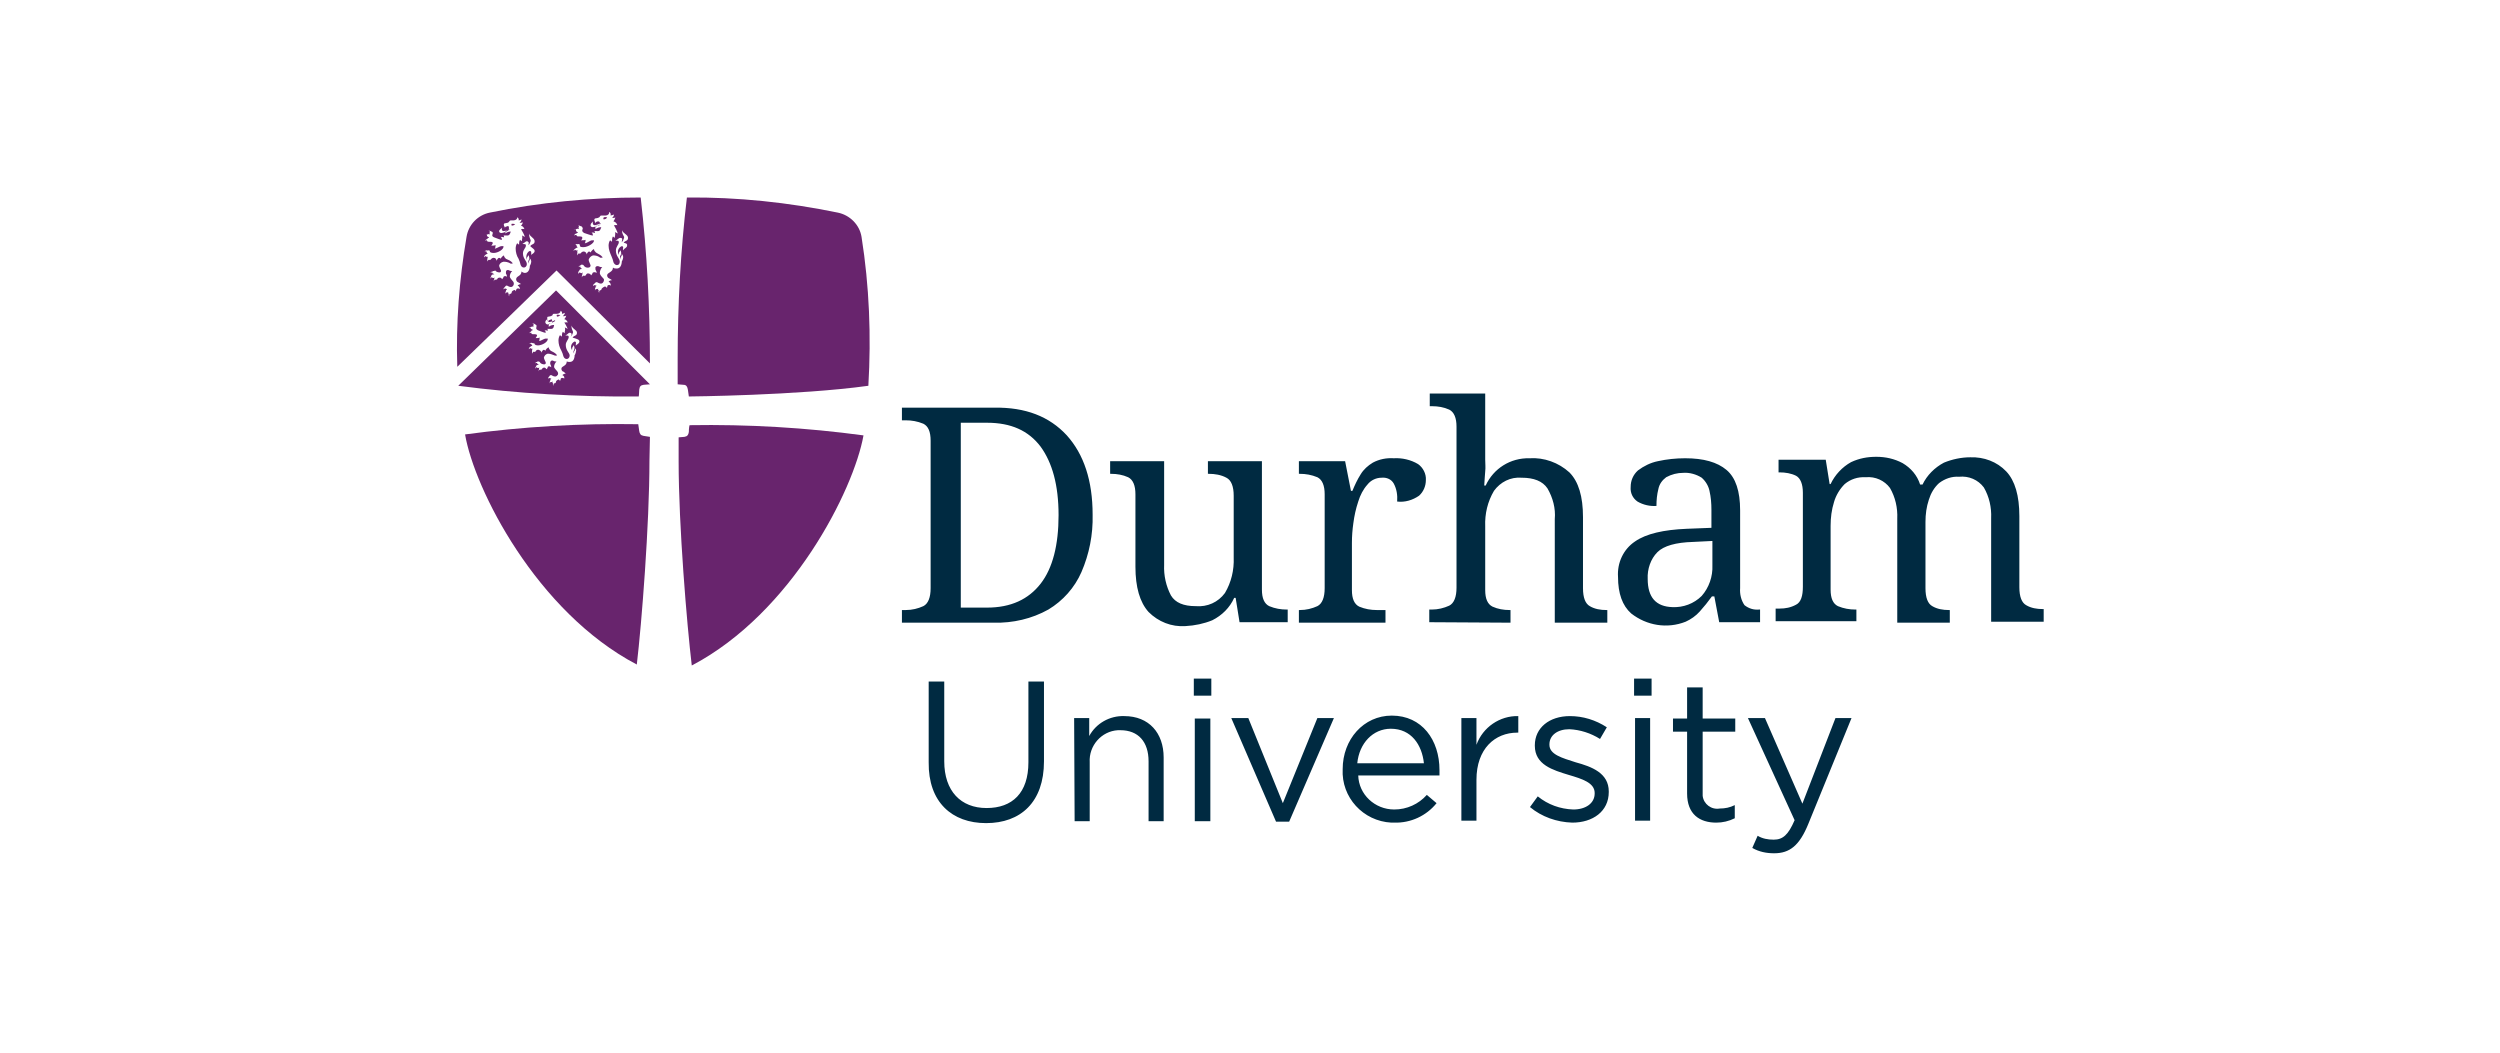
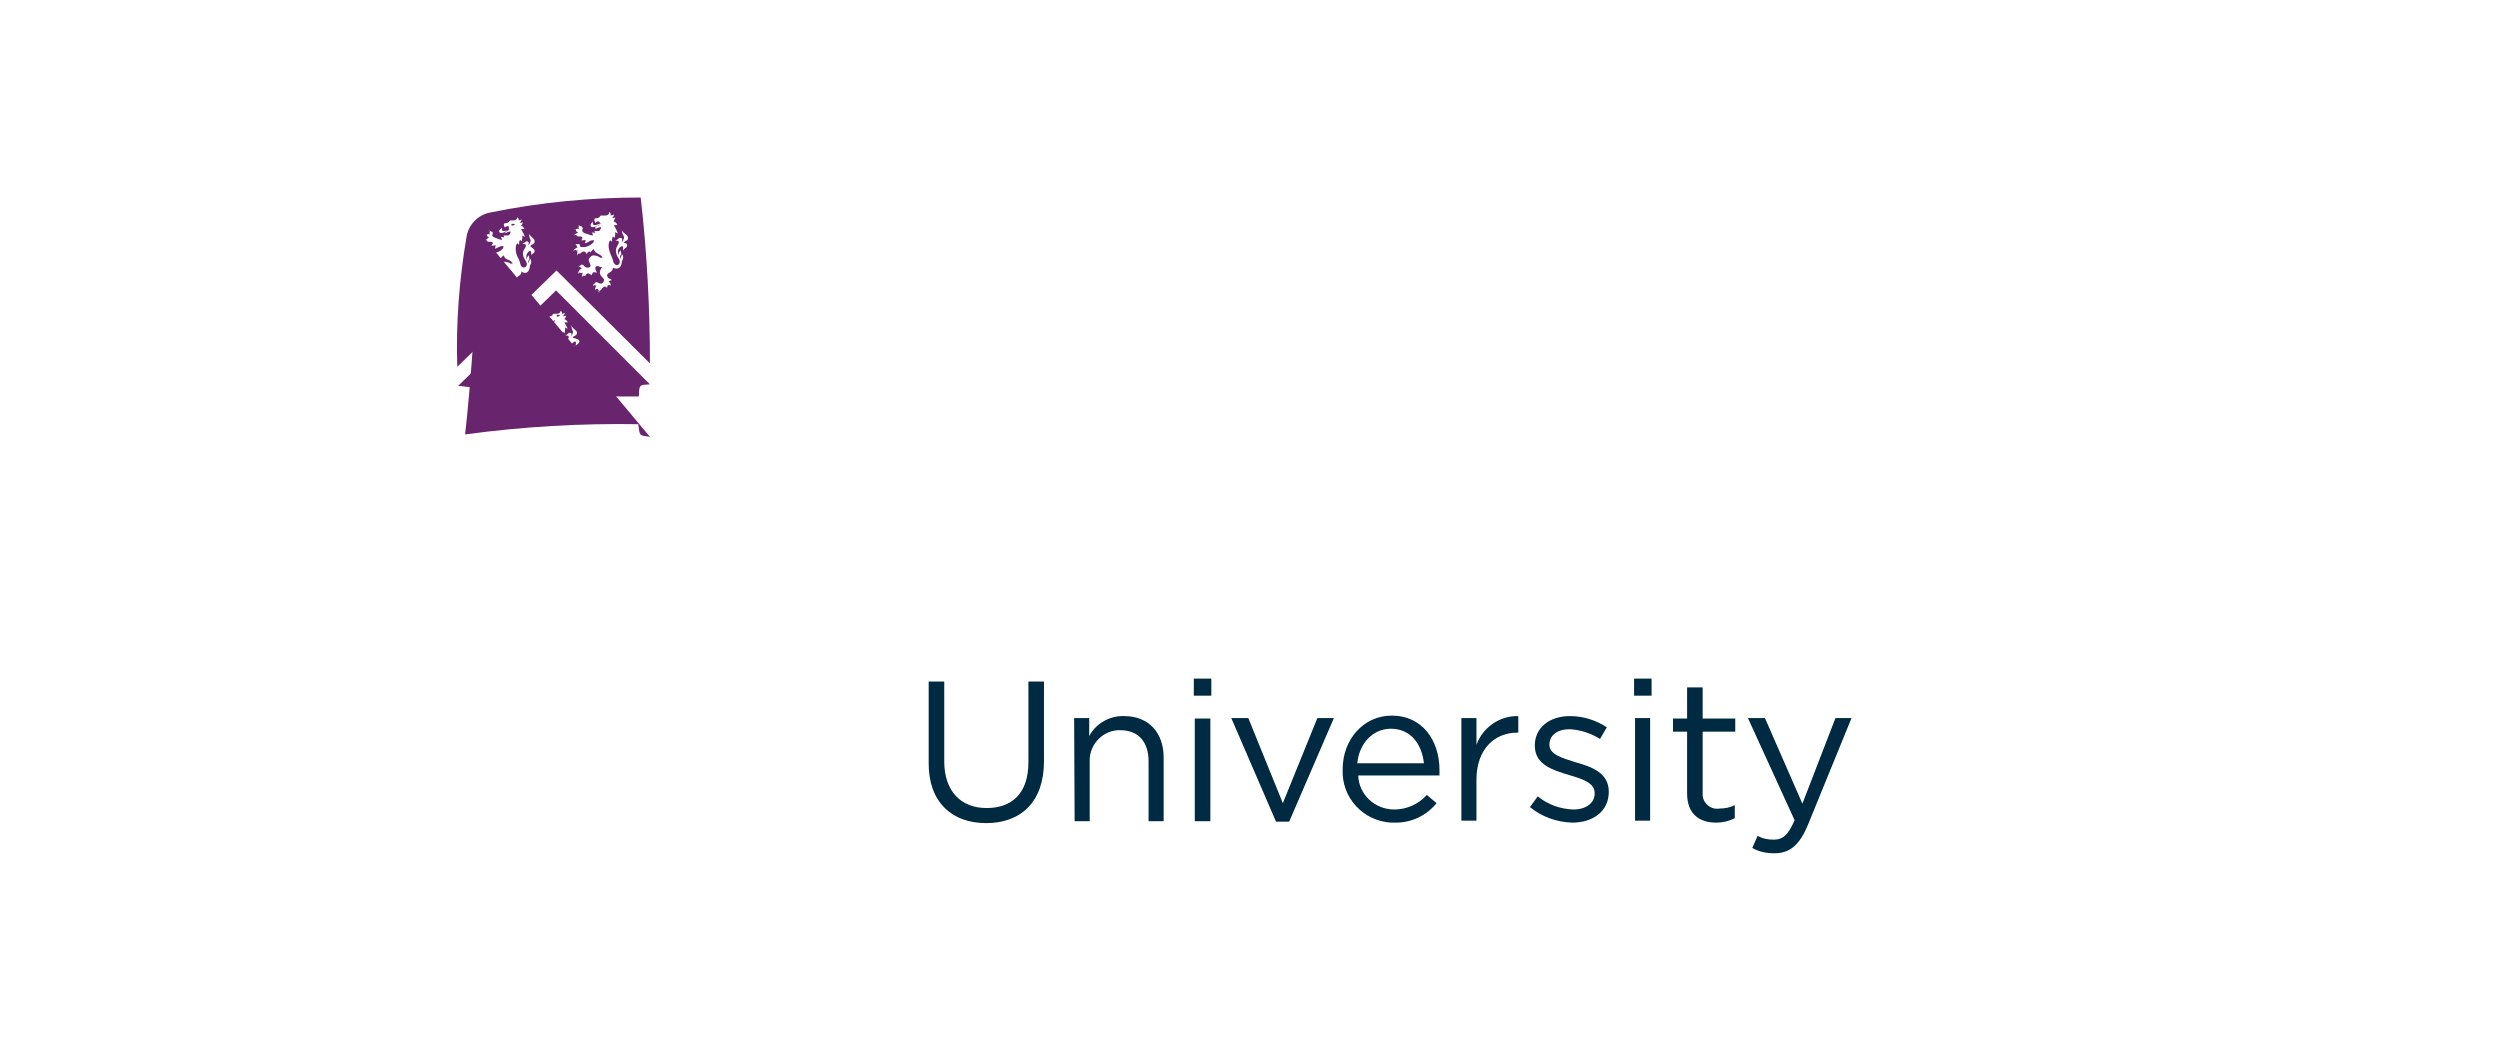
<svg xmlns="http://www.w3.org/2000/svg" version="1.1" id="Layer_1" x="0px" y="0px" viewBox="0 0 513.9 216.4" style="enable-background:new 0 0 513.9 216.4;" xml:space="preserve">
  <style type="text/css">
	.st0{fill:#FFFFFF;}
	.st1{fill:#002A41;}
	.st2{fill:#68246D;}
	.st3{fill:#702567;}
</style>
-   <rect id="backing" class="st0" width="513.9" height="216.4" />
  <g id="durham-uni">
    <path id="svg_1" class="st1" d="M364.7,175.4c3.2,0,5.2-1.6,7-6l8.9-21.8h-3.3l-6.8,17.6l-7.7-17.6h-3.5l9.6,21c-1.3,3-2.4,4-4.3,4   c-1.2,0-2.3-0.2-3.3-0.8l-1.1,2.5C361.6,175.1,363.1,175.4,364.7,175.4 M352.8,169.1c1.3,0,2.6-0.3,3.8-0.9v-2.7   c-1,0.5-2,0.7-3.1,0.7c-1.7,0.3-3.3-0.9-3.5-2.6c0-0.3,0-0.6,0-0.9v-12.3h6.7v-2.7H350v-6.4h-3.2v6.4h-2.9v2.7h2.9v12.7   C346.8,167.4,349.4,169.1,352.8,169.1 M336.1,168.7h3.1v-21.1h-3.1V168.7z M335.9,143h3.6v-3.5h-3.6V143z M323.2,169.1   c4.2,0,7.5-2.3,7.5-6.3v-0.1c0-3.8-3.5-5.1-6.8-6c-2.8-0.9-5.4-1.6-5.4-3.6V153c0-1.8,1.6-3.1,4.1-3.1c2.2,0.1,4.4,0.8,6.3,2   l1.4-2.4c-2.3-1.5-4.9-2.3-7.6-2.3c-4.2,0-7.2,2.4-7.2,6v0.1c0,3.9,3.7,5,7,6c2.7,0.8,5.3,1.6,5.3,3.7v0.1c0,2-1.8,3.3-4.4,3.3   c-2.7-0.1-5.2-1-7.3-2.7l-1.6,2.2C316.9,167.9,320,169,323.2,169.1 M300.4,168.7h3.1v-8.4c0-6.4,3.8-9.7,8.4-9.7h0.2v-3.4   c-3.8-0.1-7.3,2.3-8.6,5.9v-5.5h-3.1V168.7z M279,156.9c0.4-4.1,3.2-7.1,6.9-7.1c4.2,0,6.4,3.3,6.8,7.1H279z M279,159.4h16.9v-1.1   c0-6.2-3.6-11.2-9.8-11.2c-5.8,0-10.1,4.9-10.1,11c-0.3,5.8,4.2,10.7,10,11c0.2,0,0.4,0,0.6,0c3.4,0.1,6.6-1.4,8.7-4l-2-1.7   c-1.7,1.9-4.1,3-6.7,3c-4,0-7.3-3.1-7.4-7 M262.3,168.9h2.7l9.2-21.3h-3.4l-7.1,17.5l-7.1-17.5h-3.5L262.3,168.9z M245.6,168.8h3.2   v-21.1h-3.2V168.8z M245.4,143h3.6v-3.5h-3.6V143z M220.9,168.8h3.1v-12.1c-0.2-3.4,2.4-6.4,5.8-6.6c0.2,0,0.4,0,0.5,0   c3.7,0,5.8,2.4,5.8,6.4v12.3h3.1v-13.1c0-5-3-8.5-8.1-8.5c-3-0.1-5.8,1.5-7.2,4.1v-3.7h-3.1L220.9,168.8L220.9,168.8z M202.7,169.2   c7.1,0,11.9-4.3,11.9-12.7v-16.4h-3.2v16.6c0,6.3-3.3,9.4-8.6,9.4s-8.7-3.5-8.7-9.6v-16.4h-3.2v16.6   C190.8,164.9,195.7,169.2,202.7,169.2" />
-     <path id="svg_2" class="st1" d="M381.6,127.9v-2.6h-0.2c-1.2,0-2.4-0.2-3.6-0.7c-1-0.5-1.5-1.6-1.5-3.4v-13.1   c0-1.7,0.2-3.3,0.7-4.9c0.4-1.4,1.2-2.7,2.2-3.7c1.2-1,2.7-1.5,4.3-1.4c2-0.2,3.9,0.7,5,2.2c1.1,1.9,1.6,4.1,1.5,6.3V128h10.8v-2.6   h-0.2c-1.2,0-2.4-0.2-3.4-0.8c-0.9-0.5-1.4-1.7-1.4-3.7v-13.6c0-1.6,0.2-3.1,0.7-4.6c0.4-1.3,1.1-2.5,2.1-3.4   c1.2-0.9,2.6-1.4,4.1-1.3c2-0.2,3.9,0.6,5.1,2.2c1.1,1.9,1.6,4.1,1.5,6.3v21.3h10.8v-2.6h-0.2c-1.2,0-2.4-0.2-3.4-0.8   c-0.9-0.5-1.4-1.7-1.4-3.7v-14.6c0-4.2-0.9-7.3-2.7-9.2c-1.9-2-4.6-3-7.4-2.9c-1.8,0-3.7,0.4-5.4,1.1c-1.9,1-3.5,2.6-4.4,4.5h-0.5   c-0.6-1.9-1.9-3.4-3.6-4.4c-1.7-0.9-3.5-1.3-5.4-1.3c-1.8,0-3.5,0.3-5.2,1.1c-1.8,1-3.3,2.6-4.2,4.5h-0.2l-0.8-5h-9.7v2.6h0.2   c1.2,0,2.4,0.2,3.4,0.7c0.9,0.5,1.4,1.7,1.4,3.5v19.3c0,1.9-0.4,3.2-1.4,3.7c-1.1,0.6-2.2,0.8-3.4,0.8H365v2.6h16.6V127.9z    M338.7,119c-0.1-2,0.6-4.1,2-5.5c1.3-1.3,3.8-2,7.3-2.1l4-0.2v5c0.1,2.3-0.7,4.6-2.2,6.3c-1.6,1.6-3.8,2.4-6,2.3   C340.4,124.7,338.7,122.8,338.7,119 M346.5,127.8c1.1-0.5,2.1-1.2,2.9-2.1c0.9-1,1.7-2,2.5-3.1h0.5l1,5.3h8.4v-2.6h-0.2   c-1.1,0.1-2.1-0.2-3-0.9c-0.7-1-1-2.3-0.9-3.5v-16c0-3.9-0.9-6.7-2.8-8.3c-1.9-1.6-4.7-2.4-8.5-2.4c-1.9,0-3.8,0.2-5.6,0.6   c-1.5,0.3-2.9,1-4.1,1.9c-1,0.9-1.5,2.1-1.5,3.4c-0.1,1.2,0.4,2.3,1.4,3c1.2,0.7,2.6,1,3.9,0.9c0-1.2,0.1-2.3,0.4-3.5   c0.2-1,0.8-1.8,1.6-2.4c1.1-0.6,2.3-0.9,3.5-0.9c1.3-0.1,2.7,0.3,3.8,1c0.8,0.7,1.4,1.7,1.6,2.7c0.3,1.3,0.4,2.6,0.4,3.9v3.7   l-5.1,0.2c-4.7,0.2-8.3,1-10.6,2.6c-2.4,1.6-3.7,4.4-3.5,7.3c0,3.4,0.9,5.9,2.7,7.5C338.5,128.6,342.7,129.3,346.5,127.8    M310.5,128v-2.6h-0.2c-1.2,0-2.4-0.2-3.5-0.7c-1-0.5-1.5-1.6-1.5-3.4v-13.1c-0.1-2.6,0.5-5.1,1.8-7.3c1.3-1.8,3.4-2.9,5.7-2.7   c2.5,0,4.3,0.7,5.3,2.2c1.1,1.9,1.7,4.1,1.5,6.3V128h10.8v-2.6h-0.2c-1.2,0-2.4-0.2-3.4-0.8c-0.9-0.5-1.4-1.7-1.4-3.7v-14.6   c0-4.2-0.9-7.3-2.8-9.2c-2.2-2-5.2-3.1-8.2-2.9c-3.9-0.1-7.4,2.1-9,5.6h-0.3c0.1-1.1,0.1-2.1,0.2-2.9s0-1.6,0-2.4V80.9h-11.4v2.6   h0.5c1.2,0,2.4,0.2,3.5,0.7c1,0.5,1.5,1.7,1.5,3.5v33.1c0,1.9-0.5,3.2-1.5,3.7c-1.1,0.5-2.3,0.8-3.6,0.8h-0.5v2.6L310.5,128z    M284.8,128v-2.6H283c-1.2,0-2.4-0.2-3.6-0.7c-1-0.5-1.5-1.6-1.5-3.4v-9.7c0-1.4,0.1-2.7,0.3-4.1c0.2-1.5,0.5-2.9,1-4.4   c0.4-1.3,1-2.5,1.9-3.5c0.7-0.9,1.8-1.4,2.9-1.4c1-0.1,2,0.3,2.5,1.2c0.6,1.1,0.8,2.4,0.7,3.7c1.6,0.2,3.2-0.3,4.5-1.2   c0.9-0.8,1.4-2,1.4-3.2c0.1-1.3-0.6-2.6-1.6-3.3c-1.5-0.9-3.3-1.3-5-1.2c-1.5-0.1-3,0.2-4.3,0.9c-1,0.6-1.9,1.4-2.5,2.4   c-0.7,1.1-1.2,2.2-1.7,3.4h-0.3l-1.2-6.1H267v2.6h0.2c1.2,0,2.4,0.2,3.6,0.7c1,0.5,1.5,1.7,1.5,3.5v19.3c0,1.9-0.5,3.2-1.5,3.7   c-1.1,0.5-2.3,0.8-3.6,0.8H267v2.6L284.8,128z M249.2,127.5c2-1,3.6-2.6,4.5-4.6h0.3l0.8,5h9.9v-2.6h-0.2c-1.2,0-2.4-0.2-3.6-0.7   c-1-0.5-1.5-1.6-1.5-3.4V94.8h-11.1v2.6h0.2c1.2,0,2.5,0.2,3.6,0.8c1,0.5,1.5,1.8,1.5,3.7v12.7c0.1,2.6-0.5,5.1-1.8,7.3   c-1.4,1.9-3.6,2.9-6,2.7c-2.5,0-4.2-0.7-5.1-2.2c-1-1.9-1.5-4.1-1.4-6.3V94.8h-11.1v2.6h0.2c1.2,0,2.4,0.2,3.5,0.7   c1,0.5,1.5,1.7,1.5,3.5v14.9c0,4.2,0.9,7.3,2.7,9.3c2,2,4.7,3.1,7.6,2.9C245.6,128.6,247.5,128.2,249.2,127.5 M197.5,86.9h5.4   c4.9,0,8.5,1.6,11,4.9c2.4,3.3,3.7,7.9,3.7,14.1c0,6.1-1.2,10.9-3.7,14.1s-6.1,4.9-11,4.9h-5.4V86.9z M204.3,128   c3.9,0.1,7.8-0.8,11.2-2.7c3-1.8,5.4-4.5,6.8-7.7c1.6-3.7,2.4-7.7,2.3-11.8c0-7-1.8-12.4-5.3-16.3c-3.6-3.9-8.5-5.8-14.9-5.7h-19   v2.6h0.8c1.2,0,2.4,0.2,3.6,0.7c1,0.5,1.5,1.6,1.5,3.5v30.3c0,1.9-0.5,3.2-1.5,3.7c-1.1,0.5-2.3,0.8-3.6,0.8h-0.8v2.6L204.3,128z" />
-     <path id="svg_3" class="st2" d="M178.5,79.3c0.6-10.2,0.2-20.5-1.4-30.6c-0.4-2.5-2.4-4.5-4.9-5c-10.2-2.1-20.6-3.2-31-3.1   c-1.3,11-1.9,22-1.9,33.1V79l1.2,0.1c0.6,0,0.8,0.4,0.9,1s0.2,1.4,0.2,1.4S164.1,81.3,178.5,79.3z" />
-     <path id="svg_4" class="st2" d="M133.6,89.8l-1.3-0.2c-0.6-0.1-0.8-0.4-0.9-1c-0.1-0.6-0.2-1.4-0.2-1.4   c-11.9-0.2-23.8,0.5-35.6,2.1c1.9,11.2,14.7,36.5,35.3,47.3c1-8.4,2.6-28.8,2.6-41.9L133.6,89.8L133.6,89.8z" />
-     <path id="svg_5" class="st2" d="M141.8,87.4c11.9-0.2,23.9,0.5,35.7,2.1c-2,11.2-14.7,36.5-35.3,47.3c-1-8.4-2.7-28.8-2.7-41.9v-5   l1.2-0.1c0.6-0.1,0.8-0.4,0.9-1C141.6,88.1,141.7,87.3,141.8,87.4L141.8,87.4z" />
+     <path id="svg_4" class="st2" d="M133.6,89.8l-1.3-0.2c-0.6-0.1-0.8-0.4-0.9-1c-0.1-0.6-0.2-1.4-0.2-1.4   c-11.9-0.2-23.8,0.5-35.6,2.1c1-8.4,2.6-28.8,2.6-41.9L133.6,89.8L133.6,89.8z" />
    <path id="svg_6" class="st3" d="M114.5,64.7c-0.1,0.1-0.1,0.2,0,0.4c0.1,0,0.3-0.1,0.4-0.1c0.1-0.1,0.2-0.2,0.3-0.2   C115,64.7,114.8,64.7,114.5,64.7z" />
    <path id="svg_7" class="st2" d="M114.3,59.7L94.2,79.3c12.2,1.6,24.6,2.3,36.9,2.2h0.2c0,0,0.1-0.7,0.1-1.4c0.1-0.7,0.3-0.9,0.9-1   l1.3-0.1L114.3,59.7z M112.6,65.5c-0.1,0.3-0.1,0.7,0.4,0.7c0.4-0.1,0.8-0.2,1.1-0.4V66c-0.5,0.3-1,0.6-1.5,0.7   c-0.2,0-0.4-0.1-0.5-0.4c0,0,0,0,0-0.1C112.1,65.9,112.3,65.8,112.6,65.5z M119.1,70.2c0,0.4-0.5,0.6-0.6,0.7s-0.1,0.1-0.1,0.2   c-0.1-0.2,0-0.4,0-0.6s-0.1-0.3-0.3-0.3c-0.6,0.3-0.9,1-0.6,1.6c0,0,0,0.1,0.1,0.1c0-0.2,0-0.5,0.2-0.7c0.1-0.1,0.1-0.2,0.1-0.3   c0.1,0.2,0.2,0.4,0.2,0.6c0,0.5-0.3,0.6-0.2,0.9c0,0.1,0.1,0.2,0.1,0.3c0-0.1,0-0.3,0-0.4s0.2-0.3,0.2-0.4s0-0.2,0-0.3   c0.2,0.2,0.3,0.4,0.2,0.6c0,0.2-0.1,0.5-0.2,0.7c-0.1,0.1-0.1,0.2-0.1,0.4c-0.1,0.8-0.5,1.1-1,1.1c-0.2,0-0.4,0-0.6-0.1   c0,1-1.1,0.9-1.1,1.5c0,0.2,0.1,0.4,0.2,0.5c0.3,0.1,0.5,0.3,0.7,0.5c-0.2,0-0.5,0.1-0.7,0.3c0.4,0.2,0.4,0.4,0.4,0.7   c-0.4-0.2-0.6-0.1-0.7,0s0,0.3-0.2,0.5c0-0.1-0.2-0.3-0.3-0.3c-0.2,0.1-0.4,0.2-0.5,0.4c0,0.2-0.1,0.4-0.3,0.4c0,0,0,0-0.1,0   c-0.1,0.1-0.2,0.3-0.1,0.5c-0.1-0.1-0.2-0.2-0.1-0.5c-0.2,0-0.1-0.2-0.1-0.4c-0.1,0.1-0.2,0.2-0.4,0.1c-0.1,0.1-0.2,0.2-0.2,0.4   c0-0.4,0-0.5,0.1-0.6c0-0.1,0-0.3,0.2-0.4v-0.1c-0.1,0-0.2,0-0.3-0.1c-0.1,0-0.3,0.1-0.3,0.2c0-0.2,0-0.4,0.2-0.5   c0.1-0.3,0.4-0.4,0.6-0.2c0.2,0.1,0.4,0.2,0.6,0.2s0.4-0.1,0.5-0.3l0.1-0.1c0-0.1,0.1-0.3-0.1-0.6c-0.2-0.3-0.7-0.7-0.7-1   c0-0.4,0.2-0.8,0.5-1.1h-0.2c-0.4,0-0.4-0.2-0.7-0.2c-0.2,0-0.4,0.2-0.4,0.5c0,0.2,0,0.3,0.1,0.4c0.1,0.2,0.1,0.3,0.1,0.5   c-0.2-0.2-0.5-0.3-0.7-0.1c0,0.2-0.1,0.4-0.3,0.5c-0.1-0.3-0.4-0.4-0.6-0.3c-0.1,0-0.2,0.1-0.2,0.1c0,0.1-0.1,0.3-0.4,0.3h-0.2   c-0.1,0.1-0.2,0.2-0.2,0.4c0-0.2,0-0.3,0.1-0.5c0-0.1,0-0.3,0.1-0.4c-0.2,0.2-0.4,0.2-0.6,0c-0.1,0-0.2,0.1-0.3,0.3   c0-0.2,0.1-0.4,0.2-0.5c0-0.2,0.2-0.3,0.5-0.3v-0.1c0-0.1,0,0,0,0s-0.3,0-0.3-0.3c-0.1,0-0.3,0-0.4,0.1c0.1-0.2,0.2-0.3,0.4-0.3   c0-0.1,0.2-0.1,0.3-0.1c0.1,0,0.3,0.1,0.3,0.2c0.2,0.3,0.6,0.4,0.9,0.4c0.2,0,0.3-0.2,0.3-0.3l0,0c0-0.2-0.4-0.8-0.4-1.1   c0.1-0.4,0.4-0.7,0.8-0.8c0.5,0,1,0.2,1.5,0.4c0.3,0,0.4,0,0.4-0.1c-0.5-0.6-0.8-0.6-1.3-0.9c-0.2-0.2-0.4-0.4-0.4-0.7   c-0.3,0.1-0.6,0.4-0.7,0.7c-0.1-0.1-0.2-0.2-0.3-0.2c-0.2,0-0.4,0.3-0.5,0.6c0-0.3-0.3-0.5-0.6-0.6c-0.2,0-0.4,0-0.5,0.2   s-0.3,0.3-0.5,0.2c-0.1,0-0.2,0.1-0.3,0.4c-0.1-0.4,0-0.5,0-0.6c-0.1-0.1,0-0.3,0.1-0.4c-0.1,0-0.4,0-0.4-0.1   c-0.1-0.1-0.2,0-0.4,0.2c0-0.2,0.1-0.4,0.3-0.5c0.1-0.1,0.2-0.2,0.4-0.2V71c-0.1-0.1-0.2-0.2-0.2-0.3c-0.1-0.1-0.3,0-0.4,0   c0.2-0.2,0.4-0.3,0.6-0.2c0.1,0.1,0.5,0,0.5,0.2s0.4,0.3,0.7,0.3c0.8,0,2.1-0.7,2-1.4c-0.1,0-0.2,0-0.4,0c-0.4,0-1,0.5-1.4,0.5   c0.2-0.2,0-0.5,0.2-0.7c-0.3,0.1-0.6,0.1-0.9,0.1c0.1-0.1,0.2-0.3,0.3-0.5c0-0.1,0-0.3-0.5-0.3c-0.1,0-0.2,0-0.3,0   c-0.1,0-0.4,0-0.4-0.3c-0.2,0-0.3,0-0.4,0.1c0.1-0.2,0.3-0.3,0.4-0.4c0-0.1,0.1-0.2,0.3-0.2v-0.1c0-0.1-0.4-0.1-0.4-0.3   c0-0.3-0.2-0.1-0.4-0.1c0.3-0.2,0.4-0.2,0.5-0.2c0.1-0.1,0.3-0.1,0.5,0c-0.1-0.1-0.1-0.3,0-0.4c0-0.2-0.1-0.2-0.3-0.3   c0.2,0,0.5,0,0.6,0.2c0.2,0,0.3,0.2,0.3,0.3c0,0.3-0.3,0.6,0.3,0.9c0.3,0.1,0.5,0.2,0.8,0.3c0.3,0.1,0.5,0.2,0.8,0.2   c-0.1-0.2,0-0.4-0.3-0.5c0.2,0,0.5,0,0.7,0.1c0-0.3,0-0.3-0.1-0.4h0.5c0.8,0.1,0.8-0.3,0.9-0.8c-0.4,0-0.8,0.1-1.1,0.4   c0-0.1,0-0.3,0-0.4s0.1-0.3,0.2-0.3l0,0h0.2c0.2,0,0.4-0.2,0.3-0.6s-0.2-0.3-0.3-0.2l-0.3,0.1c-0.1,0-0.2,0.2-0.2,0.3l-0.1-0.3   l-0.1-0.2v-0.1c-0.1-0.1,0-0.3,0.1-0.4c0,0,0,0,0.1,0l0.5-0.1c0.3-0.1,0.4-0.2,0.4-0.3s0.1-0.2,0.3-0.2h0.6c0.4,0,0.8-0.3,0.7-0.6   c0.3,0,0.4,0.5,0.3,0.6c0.2,0,0.4-0.1,0.6-0.2c0,0.3-0.2,0.5-0.4,0.7c0.2,0,0.4,0,0.7-0.1c-0.1,0.3-0.2,0.5-0.4,0.7   c0.4,0.1,0.6,0.4,0.7,0.7c-0.3-0.1-0.4,0-0.7,0c0.3,0.4,0.5,0.9,0.7,1.3c-0.2-0.1-0.4-0.2-0.6-0.3c0.2,0.5-0.1,0.9,0,1.2   c-0.2-0.1-0.3-0.2-0.4-0.3c-0.2,0.3-0.2,0.7-0.2,1c-0.1-0.1-0.3-0.2-0.4-0.3c-0.2,0.3-0.3,0.7-0.3,1.1c0,0.7,0.2,1.4,0.6,2.1   c0.2,0.4,0.3,0.7,0.4,1.1c0.1,0.3,0.3,0.6,0.7,0.6c0.3,0,0.6-0.3,0.6-0.7c0-0.6-0.8-1-0.8-2.2c0-0.7,0.6-1.1,0.6-1.6   s-0.4-0.2-0.7-0.4c0.4,0,0.6-0.5,0.9-0.5s0.4,0.2,0.4,0.3c0,0.2-0.1,0.4-0.2,0.5c0.3-0.2,0.4-0.6,0.5-0.9c0-0.3-0.4-0.7-0.3-1.3   v-0.1c0.1,0.7,1.1,0.9,1.1,1.5c0,0.7-0.6,0.5-0.9,1C118.7,69.7,119.1,69.8,119.1,70.2z" />
    <path id="svg_8" class="st2" d="M131.7,40.6c-10.4,0-20.8,1-31,3.1c-2.5,0.5-4.4,2.5-4.8,5c-1.5,8.8-2.2,17.8-1.9,26.7   c2-1.9,20.4-19.8,20.4-19.8l19.2,19.1C133.6,63.3,133,51.9,131.7,40.6z M103.2,46.8c-0.1,0.3-0.1,0.7,0.4,0.7   c0.4-0.1,0.8-0.2,1.1-0.4v0.1c-0.5,0.4-1,0.6-1.6,0.7c-0.4,0-0.5-0.2-0.5-0.4C102.6,47.3,102.9,47.1,103.2,46.8L103.2,46.8z    M109.9,51.6c0,0.4-0.5,0.6-0.6,0.7c-0.1,0.2-0.1,0.1-0.1,0.2v-0.6c0-0.2-0.1-0.3-0.3-0.3s-1,0.7-0.6,1.8c0-0.3,0-0.5,0.2-0.7   c0.1-0.1,0.1-0.2,0.1-0.3c0.1,0.2,0.2,0.4,0.2,0.6c0,0.5-0.3,0.6-0.2,0.9c0,0.1,0.1,0.2,0.1,0.3c0-0.1,0-0.3,0-0.4   c0.1-0.1,0.1-0.3,0.2-0.4c0-0.1,0-0.2,0-0.3c0.2,0.2,0.3,0.4,0.3,0.7c0,0.2-0.1,0.5-0.2,0.7c-0.1,0.1-0.1,0.2-0.1,0.4   c-0.1,0.8-0.5,1.2-1,1.2c-0.2,0-0.5-0.1-0.7-0.3c0,1-1.1,0.9-1.1,1.6c0,0.2,0.1,0.4,0.2,0.5s0.6,0.3,0.8,0.5   c-0.2,0-0.5,0.1-0.7,0.3c0.4,0.2,0.4,0.4,0.5,0.7c-0.4-0.2-0.6-0.1-0.7,0s-0.1,0.3-0.2,0.5c0-0.2-0.2-0.3-0.3-0.3   c-0.2,0.1-0.4,0.2-0.5,0.4c0,0.2-0.1,0.4-0.3,0.4c0,0,0,0-0.1,0c-0.1,0.1-0.2,0.3-0.1,0.5c-0.1-0.1-0.2-0.2-0.1-0.5   c-0.2-0.1-0.2-0.2-0.1-0.4c-0.1,0.1-0.3,0.2-0.4,0.1c-0.1,0.1-0.2,0.2-0.2,0.4c0-0.4,0-0.6,0.1-0.6c0-0.1,0-0.3,0.2-0.4v-0.1   c-0.1,0-0.2,0-0.3-0.1c-0.2,0-0.3,0.1-0.4,0.2c0-0.2,0.1-0.4,0.3-0.5c0.1-0.3,0.4-0.4,0.6-0.2c0.2,0.1,0.4,0.2,0.6,0.2   s0.4-0.1,0.5-0.3c0,0,0.1-0.1,0.1-0.2c0-0.1,0.1-0.3-0.1-0.6s-0.7-0.7-0.7-1.1c0-0.4,0.2-0.8,0.5-1.1h-0.2c-0.4,0-0.4-0.2-0.7-0.2   c-0.3,0-0.4,0.2-0.4,0.5c0,0.2,0,0.3,0.1,0.4c0.1,0.2,0.1,0.3,0.1,0.5c-0.2-0.2-0.5-0.2-0.7,0c0,0.2-0.2,0.4-0.3,0.5   c-0.1-0.3-0.4-0.4-0.7-0.3c-0.1,0-0.2,0.1-0.2,0.1c0,0.1-0.1,0.3-0.4,0.3h-0.2c-0.1,0.1-0.2,0.2-0.2,0.4c0-0.2,0-0.4,0.1-0.5   c0-0.1,0-0.3,0.1-0.4c-0.2,0.2-0.4,0.2-0.6,0c-0.1,0-0.2,0.1-0.3,0.3c0-0.2,0.1-0.4,0.2-0.6c0-0.2,0.2-0.3,0.5-0.3s0,0,0-0.1   s-0.3,0-0.3-0.3c-0.1,0-0.3,0-0.4,0.1c0.1-0.2,0.3-0.3,0.5-0.3c0-0.1,0.2-0.1,0.3-0.1c0.1-0.1,0.2-0.1,0.2-0.1   c0.2,0.3,0.6,0.4,0.9,0.4c0.2,0,0.3-0.2,0.3-0.3l0,0c0-0.2-0.4-0.8-0.4-1.1c0.1-0.4,0.4-0.7,0.9-0.8c1.1,0,1.4,0.4,1.5,0.4   s0.4,0,0.4-0.1c-0.5-0.6-0.8-0.6-1.4-0.9c-0.2-0.2-0.4-0.4-0.4-0.7c-0.3,0.1-0.6,0.5-0.7,0.7c0-0.1-0.2-0.2-0.3-0.2   c-0.2,0-0.4,0.3-0.5,0.6c-0.1-0.3-0.2-0.6-0.6-0.6c-0.2,0-0.4,0.1-0.5,0.2c-0.1,0.2-0.3,0.3-0.5,0.2c-0.2,0.1-0.3,0.2-0.3,0.4   c-0.1-0.4,0-0.5,0-0.6s0-0.3,0.1-0.4c-0.2,0-0.4,0-0.4-0.1c-0.1-0.1-0.2,0-0.4,0.2c0-0.2,0.1-0.4,0.3-0.5c0-0.1,0.3-0.2,0.4-0.2   s0,0,0-0.1c-0.1-0.1-0.2-0.2-0.2-0.4c-0.1-0.1-0.3,0-0.4,0c0.2-0.2,0.4-0.3,0.6-0.2c0.4-0.1,0.5,0,0.5,0.2s0.4,0.3,0.8,0.3   c0.8,0,2.1-0.7,2-1.4c-0.1,0-0.2,0-0.4,0c-0.4,0-1,0.5-1.4,0.5c0.2-0.2,0.1-0.5,0.2-0.7c-0.3,0.1-0.6,0.1-0.9,0.1   c0.1-0.1,0.2-0.3,0.3-0.5c0-0.1,0-0.3-0.5-0.3c-0.1,0-0.2,0-0.3,0c-0.1,0-0.4,0-0.4-0.3c-0.2,0-0.3,0-0.4,0.1   c0.1-0.2,0.3-0.3,0.5-0.4c0-0.1,0.1-0.2,0.3-0.2v-0.1c0-0.1-0.4-0.1-0.4-0.4c0-0.3-0.2-0.1-0.4,0c0.3-0.2,0.4-0.2,0.5-0.2   c0.1-0.1,0.4-0.1,0.5,0l0,0v-0.1c-0.1-0.1-0.1-0.3,0-0.4c0-0.2-0.1-0.2-0.3-0.3c0.2,0,0.5,0.1,0.6,0.2c0.2,0,0.3,0.2,0.3,0.3   c0,0.3-0.4,0.6,0.3,0.9c0.3,0.1,0.5,0.2,0.8,0.3s0.5,0.2,0.8,0.2c-0.1-0.2,0-0.4-0.3-0.6c0.2,0,0.5,0,0.7,0.1c0-0.3,0-0.3-0.1-0.4   h0.5c0.8,0.1,0.8-0.3,1-0.8c-0.4,0-0.8,0.1-1.1,0.4c0-0.1,0-0.3,0-0.4c0-0.1,0.1-0.3,0.2-0.3l0,0h0.2c0.2,0,0.4-0.2,0.3-0.6   c0-0.2-0.2-0.3-0.3-0.2l0,0c-0.1,0-0.2,0.1-0.3,0.1c-0.1,0-0.2,0.1-0.2,0.3c0-0.1,0-0.2-0.1-0.3c0-0.1-0.1-0.1-0.1-0.2v-0.1   c-0.1-0.1,0-0.3,0.1-0.4h0.1l0.5-0.1c0.2,0,0.3-0.2,0.4-0.3s0.1-0.2,0.4-0.2h0.5c0.4,0,0.8-0.3,0.7-0.6c0.3,0,0.4,0.5,0.3,0.6   c0.2,0,0.4-0.1,0.6-0.2c0,0.3-0.2,0.5-0.4,0.7c0.2,0,0.5,0,0.7-0.1c-0.1,0.3-0.2,0.5-0.4,0.7c0.4,0.1,0.6,0.4,0.7,0.7   c-0.3-0.1-0.4,0-0.7,0c0.3,0.5,0.6,1,0.8,1.6c-0.2-0.1-0.4-0.2-0.6-0.3c0.2,0.5-0.1,0.9,0,1.2c-0.2-0.1-0.3-0.2-0.4-0.3   c-0.2,0.3-0.2,0.7-0.2,1c-0.1-0.1-0.3-0.2-0.4-0.3c-0.2,0.3-0.3,0.7-0.3,1.1c0,0.7,0.2,1.5,0.6,2.1c0.2,0.4,0.3,0.8,0.4,1.2   c0.1,0.3,0.3,0.6,0.7,0.6c0.3,0,0.6-0.3,0.6-0.7c0-0.7-0.8-1.1-0.8-2.2c0-0.8,0.6-1.1,0.6-1.6s-0.4-0.2-0.7-0.4   c0.4-0.1,0.6-0.5,0.9-0.5c0.2,0,0.3,0.1,0.4,0.3l0,0c0,0.2-0.1,0.4-0.1,0.5c0.3-0.2,0.4-0.6,0.5-0.9c0-0.3-0.4-0.7-0.3-1.4V48   c0.1,0.7,1.1,0.9,1.1,1.6c0,0.7-0.6,0.5-0.9,1C109.5,51.1,109.9,51.2,109.9,51.6z M121.9,45.5c-0.1,0.3-0.1,0.8,0.4,0.8   c0.4-0.1,0.8-0.2,1.2-0.4V46c-0.5,0.4-1,0.6-1.6,0.7c-0.2,0-0.5-0.1-0.5-0.3v-0.1C121.4,45.9,121.7,45.8,121.9,45.5z M128.9,50.5   c0,0.4-0.6,0.6-0.7,0.8c-0.1,0.1-0.1,0.1-0.1,0.2c-0.1-0.2,0-0.4,0-0.6c0-0.2-0.1-0.3-0.3-0.3c-0.7,0.3-1,1.1-0.6,1.8l0,0   c0-0.3,0-0.5,0.2-0.7c0.1-0.1,0.1-0.2,0.1-0.3c0.1,0.2,0.2,0.4,0.2,0.6c0,0.5-0.4,0.6-0.2,1c0,0.1,0.1,0.2,0.1,0.3   c0-0.1,0-0.3,0-0.4c0-0.1,0.2-0.3,0.2-0.4c0-0.1,0-0.2,0-0.3c0.2,0.2,0.3,0.4,0.3,0.7c0,0.2-0.1,0.5-0.2,0.7   c-0.1,0.1-0.1,0.3-0.1,0.4c-0.1,0.8-0.5,1.2-1,1.2c-0.3,0-0.6,0-0.8-0.2c0,1-1.2,1-1.2,1.6c0,0.2,0.1,0.4,0.2,0.5s0.6,0.3,0.8,0.5   c-0.3,0-0.5,0.1-0.7,0.3c0.4,0.2,0.4,0.5,0.5,0.8c-0.4-0.2-0.6-0.1-0.7,0s0,0.3-0.2,0.5c0-0.2-0.2-0.3-0.4-0.3   c-0.2,0.1-0.4,0.2-0.6,0.4c0,0.2-0.2,0.4-0.4,0.4l0,0c-0.1,0.1-0.2,0.3-0.1,0.5c-0.2-0.2-0.2-0.3-0.1-0.5c-0.2-0.1-0.2-0.2-0.1-0.4   c-0.1,0.1-0.3,0.2-0.5,0.1c-0.1,0.1-0.2,0.2-0.2,0.4c0-0.4,0-0.6,0.1-0.6c0-0.2,0-0.3,0.2-0.4v-0.1c-0.1,0-0.2,0-0.3-0.1   c-0.1,0-0.3,0.1-0.4,0.2c0-0.2,0.1-0.4,0.3-0.5c0.2-0.3,0.5-0.4,0.7-0.2c0.2,0.1,0.4,0.2,0.6,0.2s0.4-0.1,0.5-0.3   c0,0,0.1-0.1,0.1-0.2c0-0.1,0.2-0.3-0.1-0.6c-0.3-0.3-0.7-0.7-0.7-1.1c0-0.4,0.2-0.9,0.5-1.2h-0.2c-0.4,0-0.4-0.2-0.8-0.2   c-0.3,0-0.5,0.3-0.4,0.5c0,0.2,0,0.3,0.1,0.4c0.1,0.2,0.2,0.4,0.1,0.5c-0.2-0.2-0.6-0.2-0.8,0c0,0.2-0.2,0.4-0.3,0.5   c-0.1-0.3-0.4-0.4-0.7-0.4c-0.1,0-0.2,0.1-0.3,0.2c0,0.1-0.1,0.3-0.4,0.3s-0.2,0-0.2-0.1c-0.1,0.1-0.2,0.2-0.3,0.4   c0-0.2,0-0.4,0.1-0.5c0-0.1,0-0.4,0.1-0.4V56c-0.2,0.2-0.4,0.2-0.6,0l0,0c-0.1,0-0.2,0.1-0.3,0.3c-0.1-0.3,0-0.5,0.2-0.7   c0-0.2,0.2-0.3,0.5-0.3v-0.1c0-0.1,0,0,0,0s-0.3,0-0.3-0.4c-0.1,0-0.3,0-0.4,0.1c0.1-0.2,0.3-0.3,0.5-0.4c0-0.1,0.2-0.1,0.3-0.1   c0.1,0,0.3,0.1,0.3,0.2c0.2,0.3,0.6,0.5,1,0.4c0.2,0,0.4-0.2,0.4-0.4l0,0c0-0.2-0.4-0.9-0.4-1.2c0.1-0.4,0.5-0.8,0.9-0.9   c1.1,0,1.4,0.5,1.6,0.5s0.4-0.1,0.4-0.1c-0.5-0.6-0.8-0.6-1.4-1c-0.2-0.2-0.4-0.4-0.4-0.7c-0.3,0.1-0.6,0.5-0.7,0.7   c-0.1-0.1-0.2-0.2-0.3-0.2c-0.2,0-0.4,0.3-0.5,0.6c0-0.3-0.3-0.6-0.6-0.6c-0.2,0-0.4,0.1-0.5,0.2c-0.1,0.2-0.3,0.3-0.5,0.2   c-0.1,0-0.2,0.1-0.3,0.4c-0.1-0.4,0-0.5,0-0.6c-0.1-0.2,0-0.3,0.1-0.4c-0.2,0-0.4,0-0.5-0.1s-0.2,0-0.4,0.2c0-0.2,0.2-0.4,0.4-0.5   c0-0.1,0.3-0.2,0.4-0.2v-0.1c-0.1-0.1-0.2-0.2-0.2-0.4c-0.1-0.2-0.3-0.1-0.4,0c0.2-0.2,0.5-0.3,0.6-0.2c0.4-0.1,0.5,0,0.5,0.3   s0.4,0.3,0.8,0.3c0.8,0,2.2-0.8,2.1-1.4c-0.1,0-0.3,0-0.4,0c-0.4,0-1,0.6-1.5,0.6c0.2-0.2,0.1-0.5,0.2-0.7c-0.3,0.1-0.6,0.1-1,0.1   c0.2-0.1,0.3-0.3,0.3-0.5c0-0.1,0-0.3-0.5-0.3c-0.1,0-0.2,0-0.3,0c-0.1,0-0.4,0-0.4-0.3c-0.2,0-0.3,0-0.5,0.1   c0.1-0.2,0.3-0.4,0.5-0.4c0.1-0.1,0.2-0.2,0.3-0.2v-0.1c-0.2,0-0.4-0.1-0.4-0.4s-0.2-0.1-0.5,0c0.3-0.2,0.5-0.2,0.6-0.2   c0.1-0.1,0.4-0.1,0.5,0V47c-0.1-0.1-0.1-0.3,0-0.4c0-0.2-0.1-0.3-0.3-0.3c0.2,0,0.5,0.1,0.7,0.2c0.2,0,0.3,0.2,0.4,0.4   c0,0.3-0.4,0.6,0.3,1c0.3,0.1,0.6,0.2,0.9,0.3s0.6,0.2,0.9,0.2c-0.1-0.2,0-0.4-0.3-0.6c0.2,0,0.5,0,0.7,0.1c0-0.3,0-0.3-0.2-0.4   h0.5c0.8,0.1,0.8-0.3,1-0.8c-0.4,0-0.8,0.1-1.2,0.4c0-0.1,0-0.3,0-0.4c0-0.1,0.1-0.3,0.3-0.3l0,0h0.3c0.2,0,0.4-0.2,0.3-0.6   c0-0.2-0.2-0.3-0.4-0.3c-0.2,0.1-0.1,0-0.3,0.1c-0.1,0-0.2,0.2-0.2,0.3c0,0-0.1-0.2-0.1-0.3l-0.1-0.2v-0.1c-0.1-0.1,0-0.3,0.1-0.4   h0.1l0.5-0.1c0.3-0.1,0.4-0.2,0.4-0.3c0.1-0.1,0.1-0.2,0.4-0.2h0.8c0.4,0,0.8-0.3,0.7-0.7c0.3,0,0.4,0.5,0.3,0.7   c0.2,0,0.4-0.1,0.7-0.2c0,0.3-0.2,0.6-0.4,0.7c0.2,0,0.5,0,0.7-0.1c-0.1,0.3-0.2,0.5-0.4,0.8c0.4,0.1,0.7,0.4,0.8,0.8   c-0.3-0.1-0.4,0-0.7,0c0.3,0.5,0.6,1.1,0.8,1.7c-0.2-0.1-0.4-0.2-0.6-0.3c0.2,0.5-0.1,1,0,1.2c-0.2-0.1-0.3-0.2-0.4-0.3   c-0.2,0.3-0.2,0.7-0.2,1.1c-0.1-0.1-0.3-0.2-0.4-0.3c-0.2,0.3-0.3,0.7-0.3,1.1c0,0.8,0.3,1.5,0.6,2.2c0.2,0.4,0.3,0.8,0.4,1.2   c0.1,0.3,0.4,0.6,0.7,0.6c0.4,0,0.6-0.3,0.6-0.7c0-0.7-0.8-1.1-0.8-2.3c0-0.8,0.6-1.2,0.6-1.7s-0.4-0.2-0.7-0.4   c0.4,0,0.6-0.5,1-0.5s0.4,0.2,0.4,0.3c0,0.2-0.1,0.4-0.1,0.6c0.3-0.3,0.4-0.6,0.5-1c0-0.3-0.5-0.7-0.4-1.4v-0.1   c0.1,0.7,1.2,0.9,1.2,1.6s-0.6,0.5-0.9,1C128.5,50,129,50,128.9,50.5L128.9,50.5z" />
    <path id="svg_9" class="st3" d="M105.2,46c-0.1,0.1-0.1,0.2,0,0.4c0.1,0,0.3-0.1,0.4-0.1c0.1-0.1,0.2-0.1,0.3-0.2   C105.7,46,105.4,46,105.2,46z" />
-     <path id="svg_10" class="st3" d="M124.1,44.7c-0.1,0.1-0.1,0.3,0,0.4c0.2,0,0.3-0.1,0.4-0.1c0.1-0.1,0.2-0.1,0.3-0.3   C124.6,44.6,124.3,44.6,124.1,44.7z" />
  </g>
</svg>